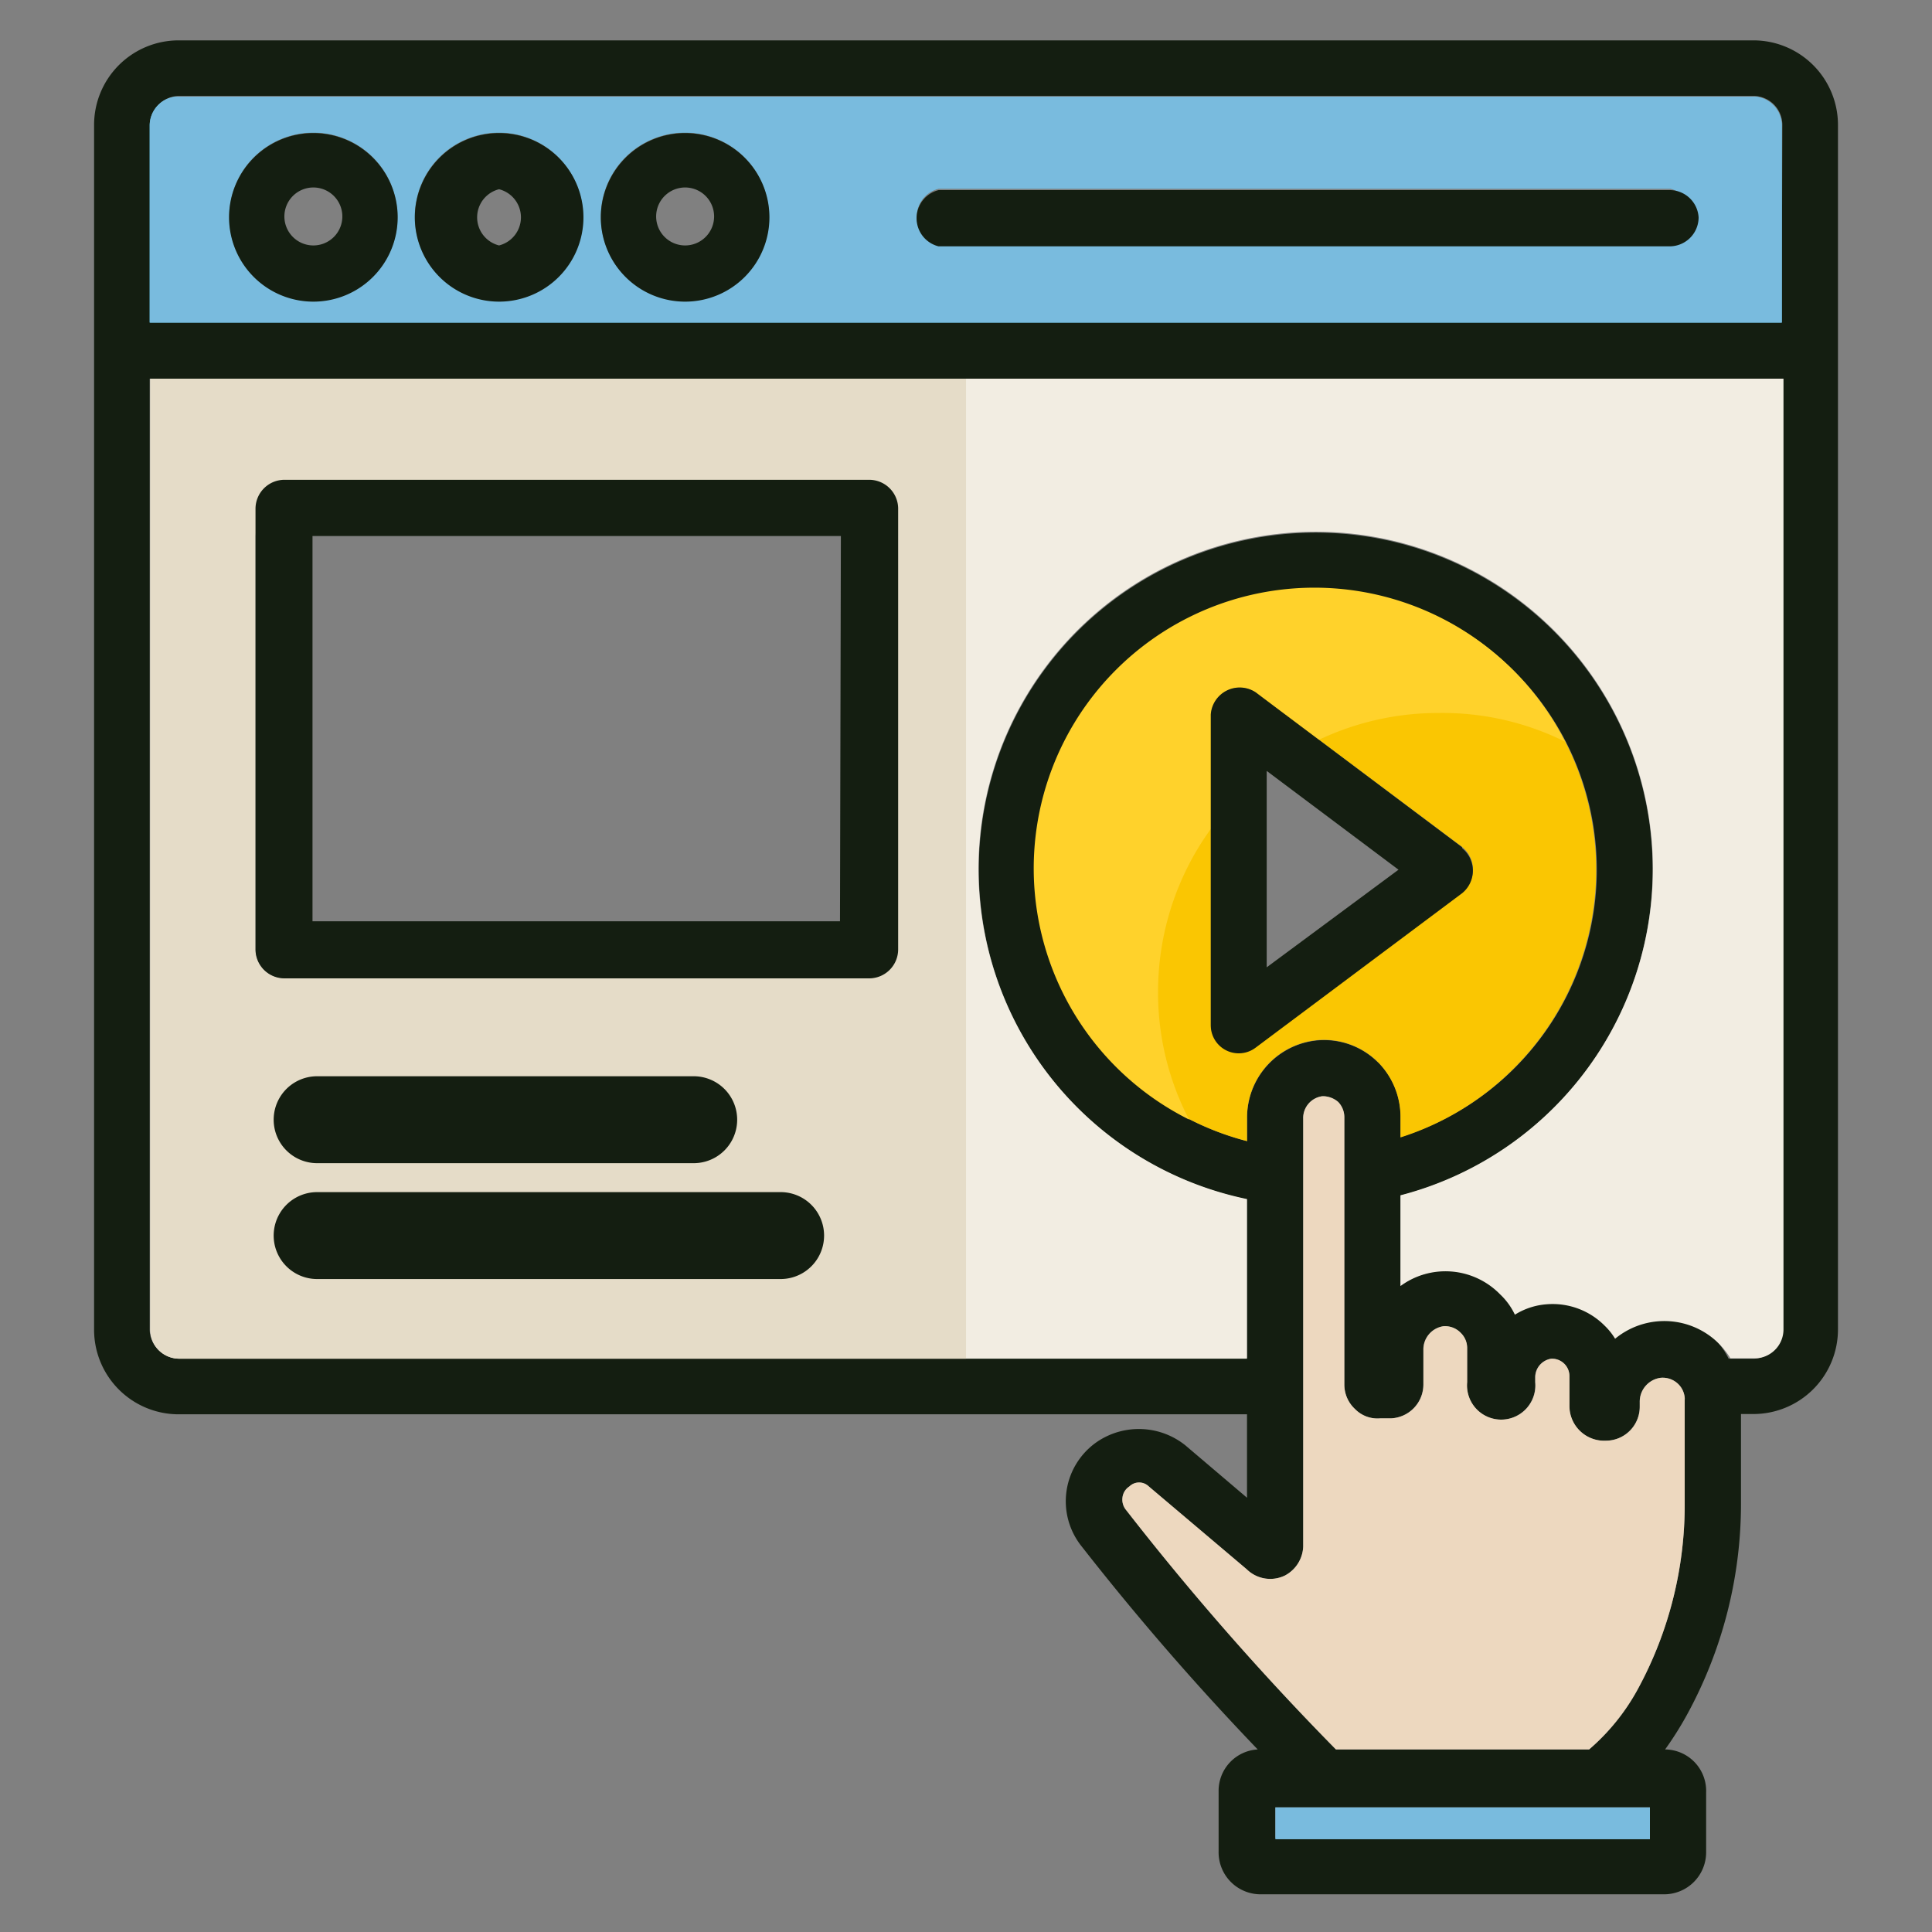
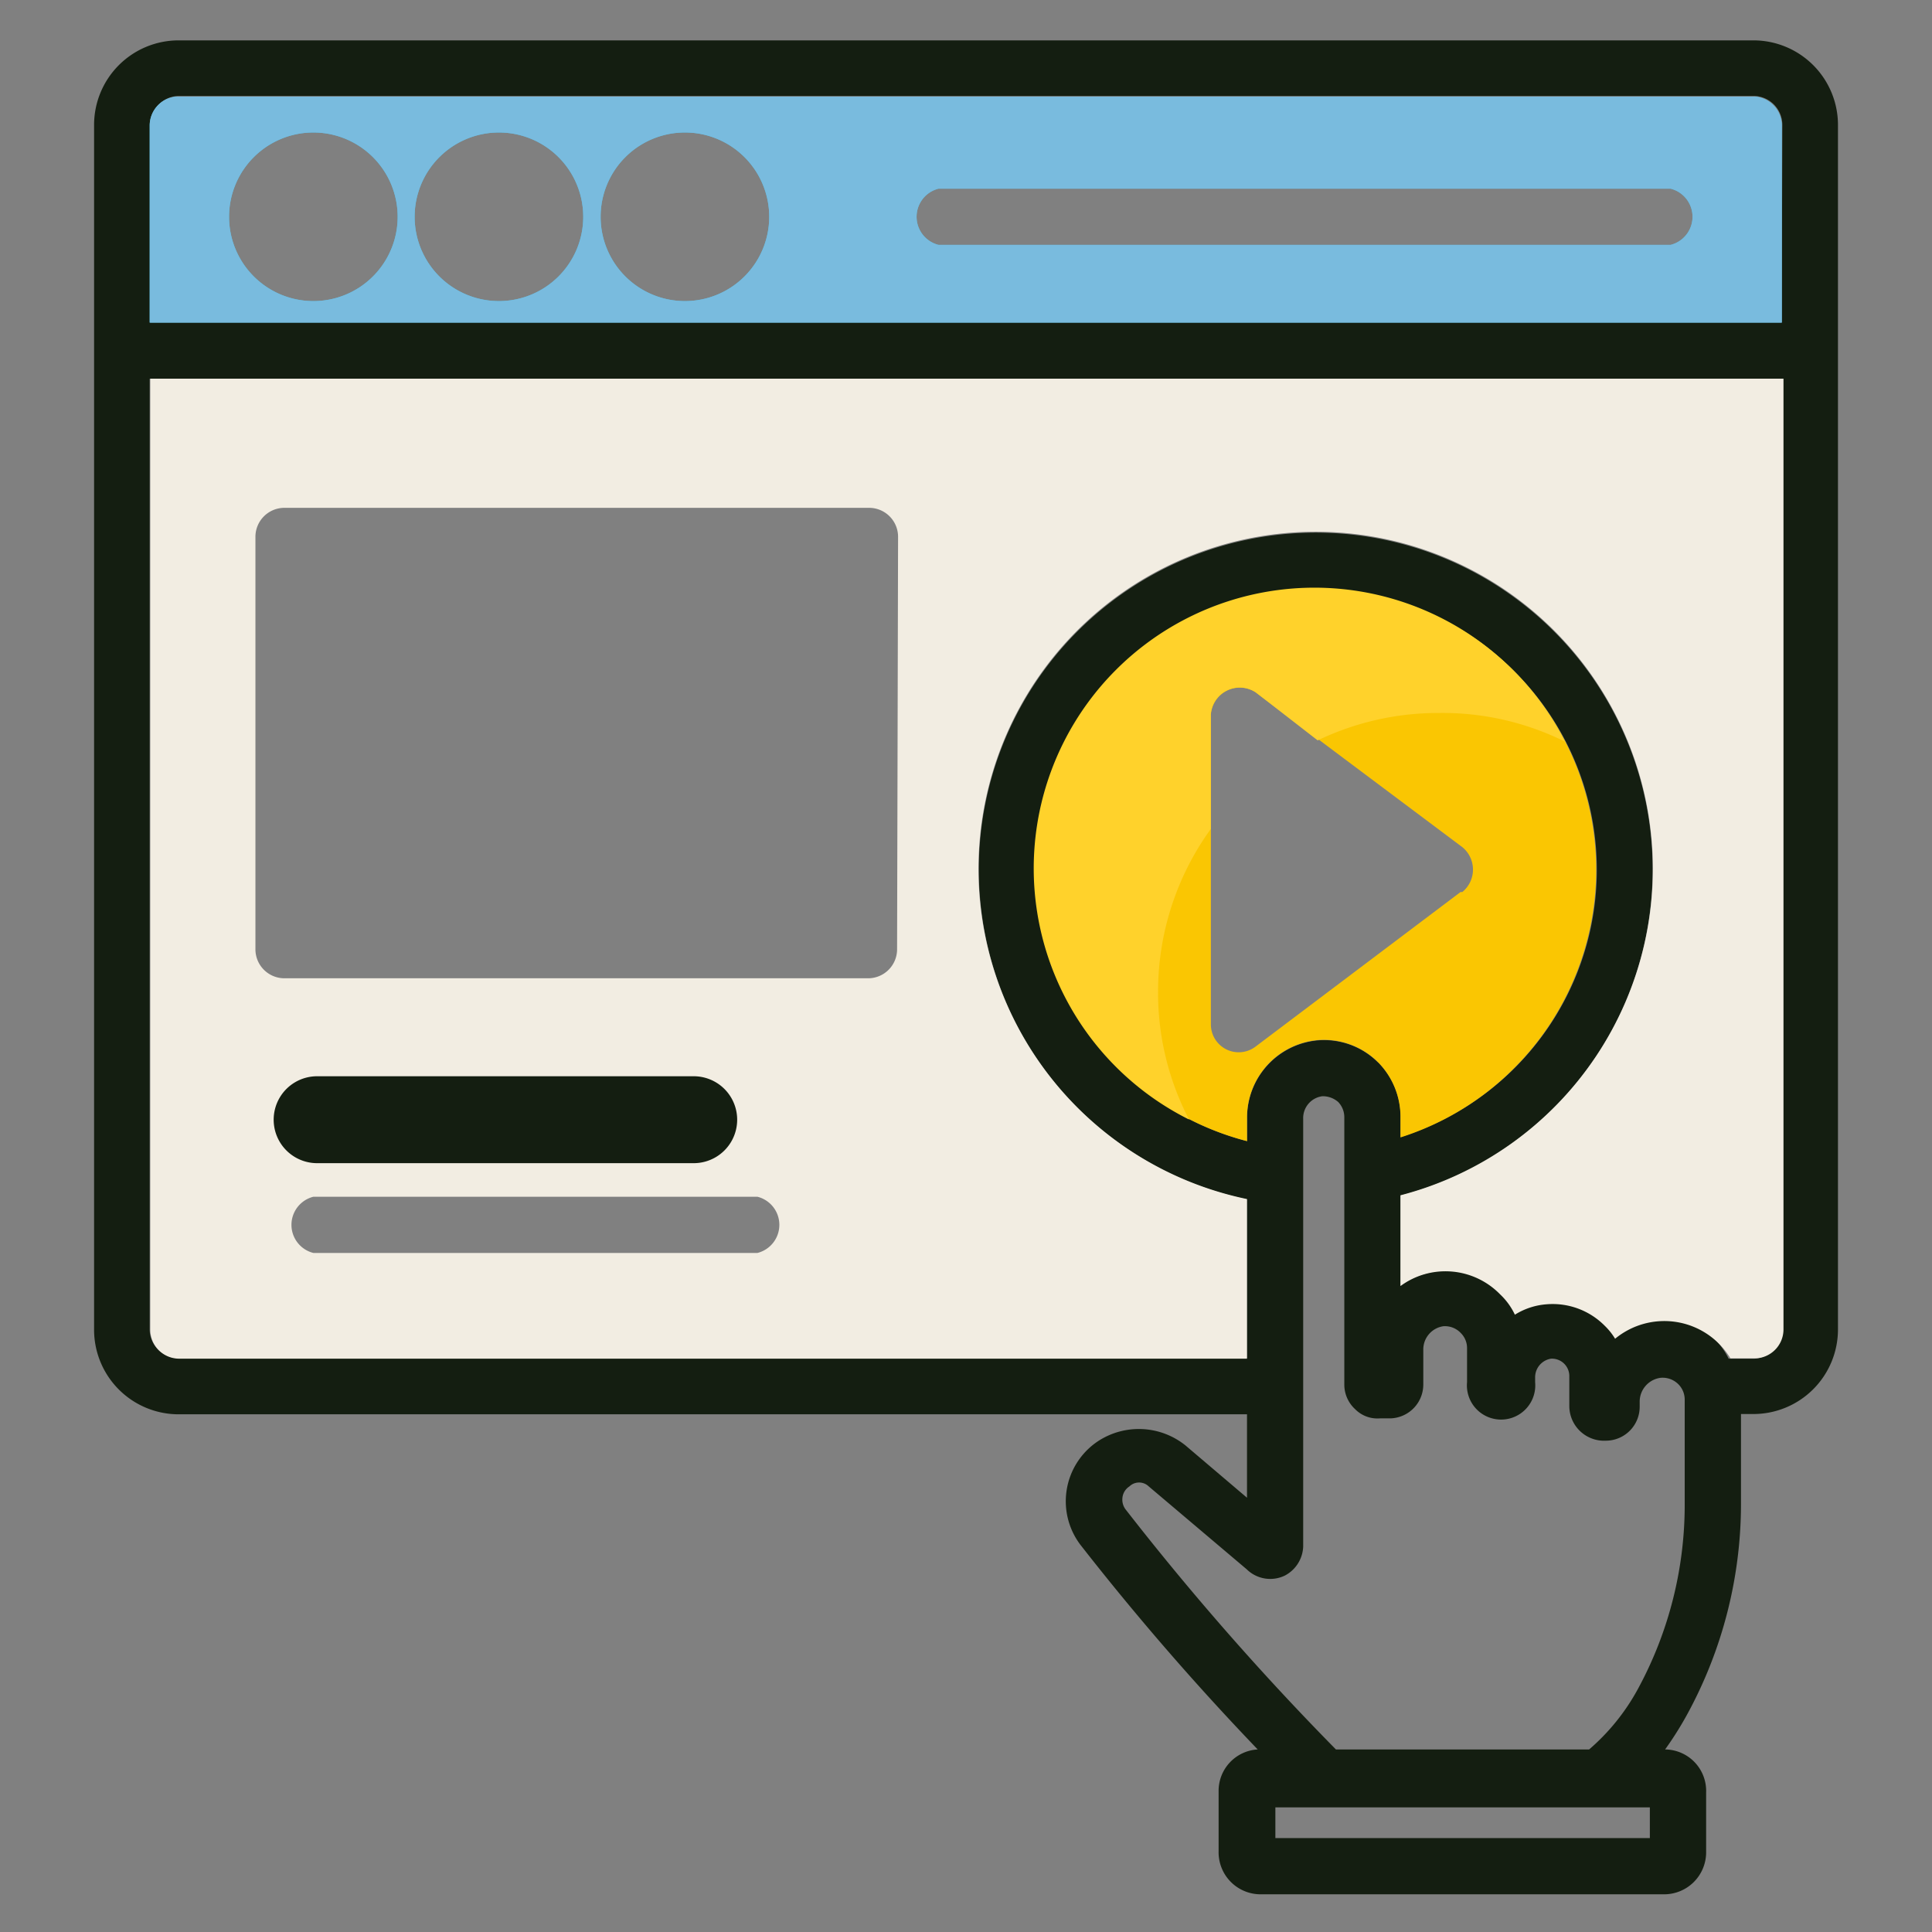
<svg xmlns="http://www.w3.org/2000/svg" width="76" height="76" viewBox="0 0 76 76">
  <rect x="0" y="0" width="76" height="76" fill="#808080" stroke="none" />
  <g id="Group_5548" data-name="Group 5548" transform="translate(-922 -3963)">
    <g id="Group_5546" data-name="Group 5546">
      <rect id="Rectangle_15017" data-name="Rectangle 15017" width="76" height="76" transform="translate(922 3963)" fill="#8bbaa1" opacity="0" />
      <g id="Group_5535" data-name="Group 5535">
        <g id="Group_5533" data-name="Group 5533">
          <g id="Group_5442" data-name="Group 5442" transform="translate(469.901 384.792)">
            <path id="Path_57800" data-name="Path 57800" d="M67.171,0H5.227A3.327,3.327,0,0,0,1.9,3.327V50.72a3.327,3.327,0,0,0,3.327,3.327H47.253v3.282l-2.427-2.063a2.929,2.929,0,0,0-3.419-.171,2.837,2.837,0,0,0-.65,4.159,104.757,104.757,0,0,0,6.917,7.977,1.63,1.63,0,0,0-1.538,1.641v2.37A1.652,1.652,0,0,0,47.8,72.929H63.673a1.652,1.652,0,0,0,1.641-1.641v-2.37A1.63,1.63,0,0,0,63.7,67.231a13.4,13.4,0,0,0,.843-1.333,17.309,17.309,0,0,0,2.142-8.444V54.036h.49A3.327,3.327,0,0,0,70.5,50.708V3.327A3.327,3.327,0,0,0,67.171,0ZM63.1,70.718H48.369V69.51H63.1ZM64.471,57.5a15.178,15.178,0,0,1-1.846,7.361,8.455,8.455,0,0,1-1.914,2.37H50.751a108.025,108.025,0,0,1-8.25-9.412.638.638,0,0,1-.148-.49.6.6,0,0,1,.273-.444.547.547,0,0,1,.763,0l3.852,3.259a1.322,1.322,0,0,0,1.493.251,1.345,1.345,0,0,0,.729-1.14V42.424a.866.866,0,0,1,.752-.889.923.923,0,0,1,.627.228.866.866,0,0,1,.239.593V52.873a1.31,1.31,0,0,0,.422.969,1.231,1.231,0,0,0,.98.365H52.9a1.333,1.333,0,0,0,1.288-1.333V51.517a.923.923,0,0,1,.786-.934.855.855,0,0,1,.684.262.832.832,0,0,1,.251.593v1.345a1.345,1.345,0,1,0,2.678,0V52.6a.741.741,0,0,1,.627-.741.684.684,0,0,1,.718.672V53.74a1.367,1.367,0,0,0,1.436,1.345A1.333,1.333,0,0,0,62.7,53.74v-.182a.946.946,0,0,1,.82-.946.877.877,0,0,1,.7.251.855.855,0,0,1,.251.627ZM52.415,40.213a3.008,3.008,0,0,0-2.359-.877,3.054,3.054,0,0,0-2.8,3.088V43.3a11.019,11.019,0,1,1,6.039-.16v-.8a3.054,3.054,0,0,0-.877-2.131ZM68.288,50.72a1.14,1.14,0,0,1-1.14,1.14H66.2a2.81,2.81,0,0,0-4.444-.832,2.53,2.53,0,0,0-.41-.513,2.883,2.883,0,0,0-2.279-.843,2.723,2.723,0,0,0-1.253.41,2.655,2.655,0,0,0-.581-.8A3,3,0,0,0,53.292,49V45.444a13.253,13.253,0,1,0-6.039.148v6.245H5.227a1.14,1.14,0,0,1-1.14-1.14V13.31h64.2Zm0-39.621H4.111V3.327a1.14,1.14,0,0,1,1.14-1.14H67.171a1.14,1.14,0,0,1,1.14,1.14Z" transform="translate(453.9 3579.796)" fill="#141e11" />
            <path id="Path_57801" data-name="Path 57801" d="M45.414,18.93a11.042,11.042,0,0,0-2.7,21.731v-.889a3.054,3.054,0,0,1,2.8-3.088,3.008,3.008,0,0,1,2.359.877,3.054,3.054,0,0,1,.877,2.154v.8A11.053,11.053,0,0,0,45.414,18.93Zm5.7,11.931-8.056,6.074a1.095,1.095,0,0,1-1.766-.877V23.887a1.14,1.14,0,0,1,1.766-.877l8.125,6.085a1.14,1.14,0,0,1,0,1.766Z" transform="translate(458.44 3582.437)" fill="#fac602" />
            <path id="Path_57802" data-name="Path 57802" d="M55.261,24.962a10.825,10.825,0,0,0-4.991-1.14A10.939,10.939,0,0,0,45.507,24.9l-2.439-1.892a1.14,1.14,0,0,0-1.766.877v4.5a10.917,10.917,0,0,0-2.074,6.415,10.791,10.791,0,0,0,1.219,5.014A11.042,11.042,0,1,1,55.261,25.008Z" transform="translate(458.426 3582.433)" fill="#ffd22b" />
-             <path id="Path_57803" data-name="Path 57803" d="M57.414,61v1.253H42.68V61Z" transform="translate(459.589 3588.306)" fill="#79bbde" />
-             <path id="Path_57804" data-name="Path 57804" d="M59.519,48.369v4.045a15.178,15.178,0,0,1-1.846,7.361,8.455,8.455,0,0,1-1.914,2.37H45.8a108.025,108.025,0,0,1-8.25-9.412.638.638,0,0,1-.148-.49.6.6,0,0,1,.273-.444.547.547,0,0,1,.763,0l3.852,3.259a1.322,1.322,0,0,0,1.493.251,1.345,1.345,0,0,0,.729-1.14V37.339a.866.866,0,0,1,.752-.889.923.923,0,0,1,.627.228.866.866,0,0,1,.239.593V47.788a1.31,1.31,0,0,0,.422.969,1.231,1.231,0,0,0,.98.365h.422a1.333,1.333,0,0,0,1.288-1.333V46.432a.923.923,0,0,1,.786-.934.855.855,0,0,1,.684.262.832.832,0,0,1,.251.593V47.7a1.345,1.345,0,1,0,2.678,0v-.182a.741.741,0,0,1,.627-.741.684.684,0,0,1,.718.672v1.208A1.367,1.367,0,0,0,56.419,50a1.333,1.333,0,0,0,1.333-1.345v-.182a.946.946,0,0,1,.82-.946.877.877,0,0,1,.7.251.855.855,0,0,1,.251.593Z" transform="translate(458.852 3584.881)" fill="#edd8bf" />
            <path id="Path_57805" data-name="Path 57805" d="M3.84,11.68V49.09a1.14,1.14,0,0,0,1.14,1.14h42V43.951a13.264,13.264,0,1,1,6.039-.148V47.37a3,3,0,0,1,3.92.33,2.655,2.655,0,0,1,.581.8,2.723,2.723,0,0,1,1.253-.41,2.883,2.883,0,0,1,2.279.843,2.53,2.53,0,0,1,.41.513A3.04,3.04,0,0,1,66,50.218h.946a1.14,1.14,0,0,0,1.14-1.14V11.68ZM27.77,46.071H10.255a1.14,1.14,0,0,1,0-2.211H27.724a1.14,1.14,0,0,1,0,2.211ZM9.652,41.1a1.14,1.14,0,0,1,1.14-1.14h13.56a1.14,1.14,0,1,1,0,2.211H10.757A1.14,1.14,0,0,1,9.652,41.1Zm23.565-6.974a1.14,1.14,0,0,1-1.14,1.14H9.116a1.14,1.14,0,0,1-1.14-1.14V17.9a1.14,1.14,0,0,1,1.14-1.14h23a1.14,1.14,0,0,1,1.14,1.14Z" transform="translate(454.171 3581.425)" fill="#f2ede2" />
            <path id="Path_57806" data-name="Path 57806" d="M66.9,1.94H4.96A1.14,1.14,0,0,0,3.82,3.08v7.749h64.2V3.057A1.14,1.14,0,0,0,66.9,1.94ZM10.258,9.985a3.316,3.316,0,1,1,3.316-3.316,3.316,3.316,0,0,1-3.316,3.316Zm7.3,0a3.316,3.316,0,1,1,3.316-3.316,3.316,3.316,0,0,1-3.316,3.316Zm7.316,0a3.316,3.316,0,1,1,3.316-3.316,3.316,3.316,0,0,1-3.316,3.316ZM63.622,7.774H34.849a1.14,1.14,0,0,1,0-2.211h28.8a1.14,1.14,0,0,1,0,2.211Z" transform="translate(454.168 3580.067)" fill="#4ebde5" />
            <path id="Path_57807" data-name="Path 57807" d="M66.9,1.94H4.96A1.14,1.14,0,0,0,3.82,3.08v7.749h64.2V3.057A1.14,1.14,0,0,0,66.9,1.94ZM10.258,9.985a3.316,3.316,0,1,1,3.316-3.316,3.316,3.316,0,0,1-3.316,3.316Zm7.3,0a3.316,3.316,0,1,1,3.316-3.316,3.316,3.316,0,0,1-3.316,3.316Zm7.316,0a3.316,3.316,0,1,1,3.316-3.316,3.316,3.316,0,0,1-3.316,3.316ZM63.622,7.774H34.849a1.14,1.14,0,0,1,0-2.211h28.8a1.14,1.14,0,0,1,0,2.211Z" transform="translate(454.168 3580.067)" fill="#79bbde" />
-             <path id="Path_57808" data-name="Path 57808" d="M3.84,11.68V49.09a1.14,1.14,0,0,0,1.14,1.14H35.929V11.68ZM27.77,46.071H10.255a1.14,1.14,0,0,1,0-2.211H27.724a1.14,1.14,0,0,1,0,2.211ZM9.652,41.1a1.14,1.14,0,0,1,1.14-1.14h13.56a1.14,1.14,0,1,1,0,2.211H10.757A1.14,1.14,0,0,1,9.652,41.1Zm23.565-6.974a1.14,1.14,0,0,1-1.14,1.14H9.116a1.14,1.14,0,0,1-1.14-1.14V17.9a1.14,1.14,0,0,1,1.14-1.14h23a1.14,1.14,0,0,1,1.14,1.14Z" transform="translate(454.171 3581.425)" fill="#e5dcc8" />
-             <path id="Path_57809" data-name="Path 57809" d="M55.058,31.289,46.944,25.2a1.14,1.14,0,0,0-1.766.877V38.3a1.1,1.1,0,0,0,1.766.877L55.069,33.1a1.14,1.14,0,0,0,0-1.766Zm-7.68,4.729V28.292l5.185,3.886ZM31.732,16.84h-23A1.14,1.14,0,0,0,7.6,17.98V35.312a1.14,1.14,0,0,0,1.14,1.14h23a1.14,1.14,0,0,0,1.14-1.14V17.945a1.14,1.14,0,0,0-1.14-1.105Zm-1.14,17.366H9.842V19.051H30.627ZM64.368,6.516a1.14,1.14,0,0,1-1.14,1.14H34.467a1.14,1.14,0,0,1,0-2.211h28.8A1.14,1.14,0,0,1,64.368,6.516ZM24.5,3.2a3.316,3.316,0,1,0,3.316,3.316A3.316,3.316,0,0,0,24.5,3.2Zm0,4.421a1.14,1.14,0,1,1,1.14-1.14A1.14,1.14,0,0,1,24.5,7.621ZM17.18,3.2A3.316,3.316,0,1,0,20.5,6.516,3.316,3.316,0,0,0,17.18,3.2Zm0,4.421a1.14,1.14,0,0,1,0-2.211,1.14,1.14,0,0,1,0,2.211ZM9.876,3.2a3.316,3.316,0,1,0,3.316,3.316A3.316,3.316,0,0,0,9.876,3.2Zm0,4.421a1.14,1.14,0,1,1,1.14-1.14A1.14,1.14,0,0,1,9.876,7.621Zm15.2,34.664a1.14,1.14,0,0,1-1.14,1.14H10.377a1.14,1.14,0,0,1,0-2.211H23.972a1.14,1.14,0,0,1,1.105,1.071Zm3.373,3.863a1.14,1.14,0,0,1-1.14,1.14H9.876a1.14,1.14,0,0,1,0-2.211H27.345A1.14,1.14,0,0,1,28.45,46.148Z" transform="translate(454.55 3580.242)" fill="#141e11" />
            <path id="Path_57844" data-name="Path 57844" d="M15.023,1.919H.209a1.709,1.709,0,1,1,0-3.419H15.023a1.709,1.709,0,1,1,0,3.419Z" transform="translate(464.365 3622.045)" fill="#141e11" />
-             <path id="Path_57845" data-name="Path 57845" d="M18.442,1.919H.209a1.709,1.709,0,1,1,0-3.419H18.442a1.709,1.709,0,0,1,0,3.419Z" transform="translate(464.365 3626.603)" fill="#141e11" />
          </g>
        </g>
      </g>
    </g>
  </g>
</svg>